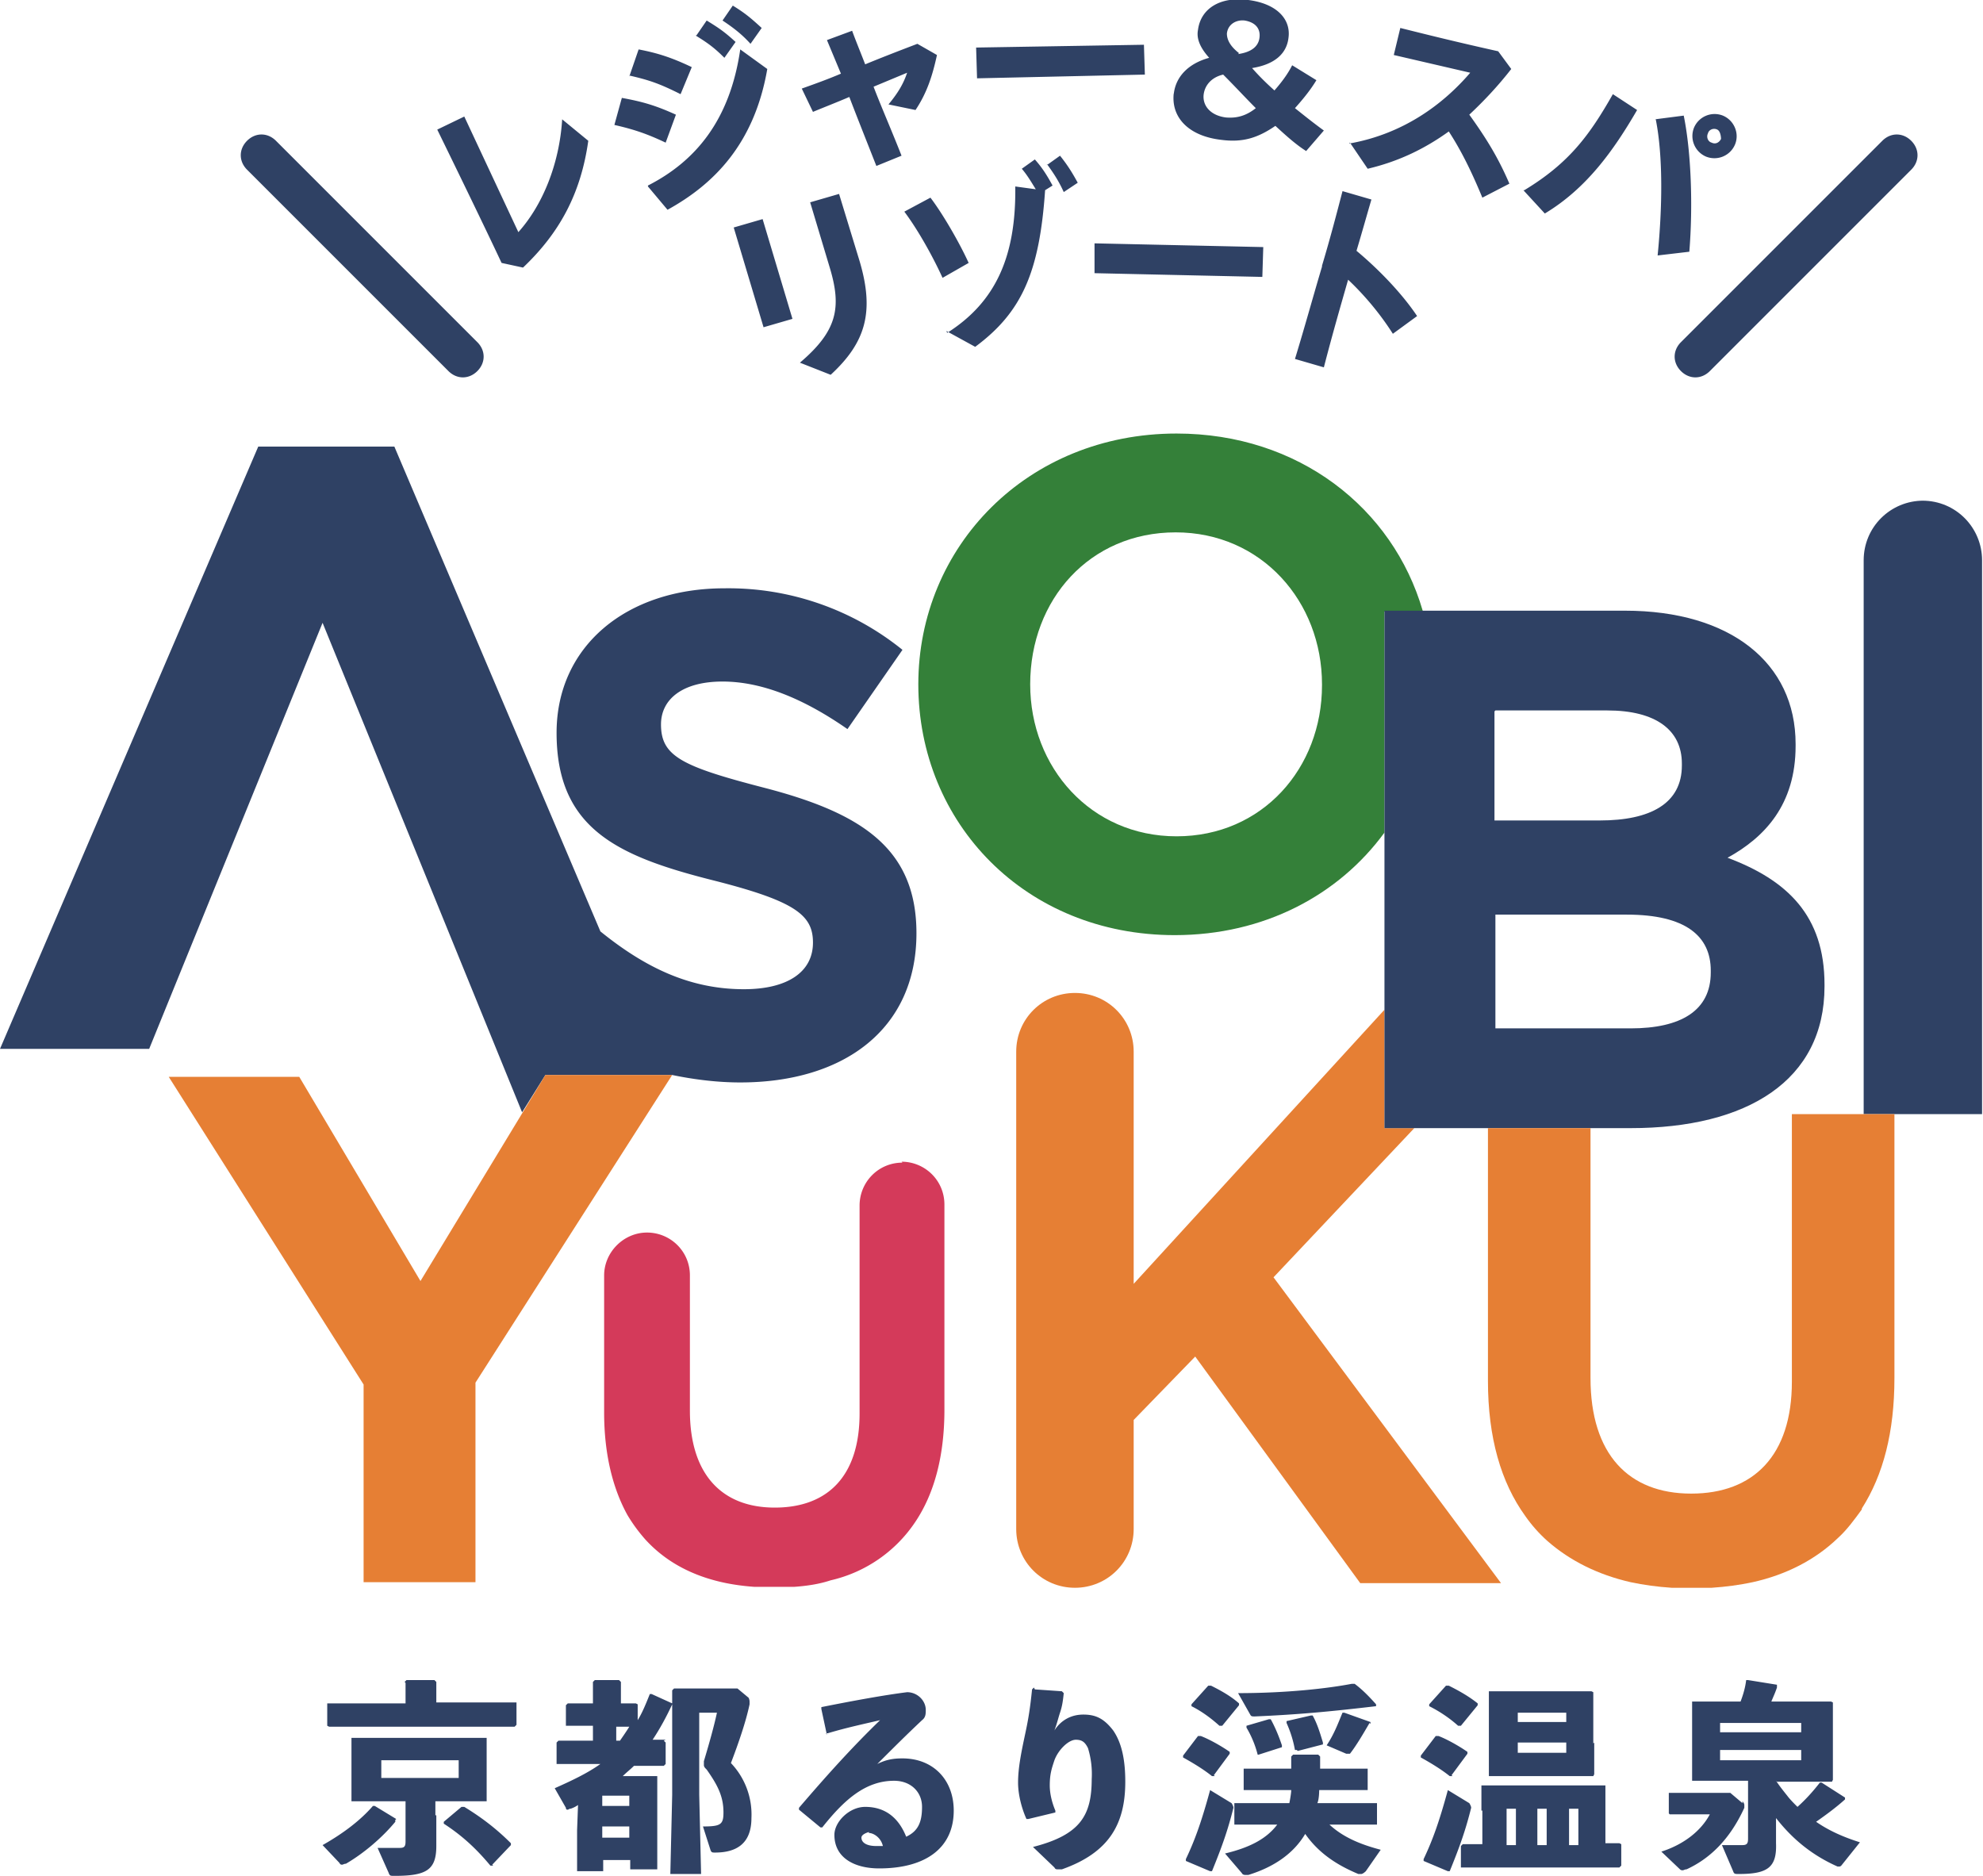
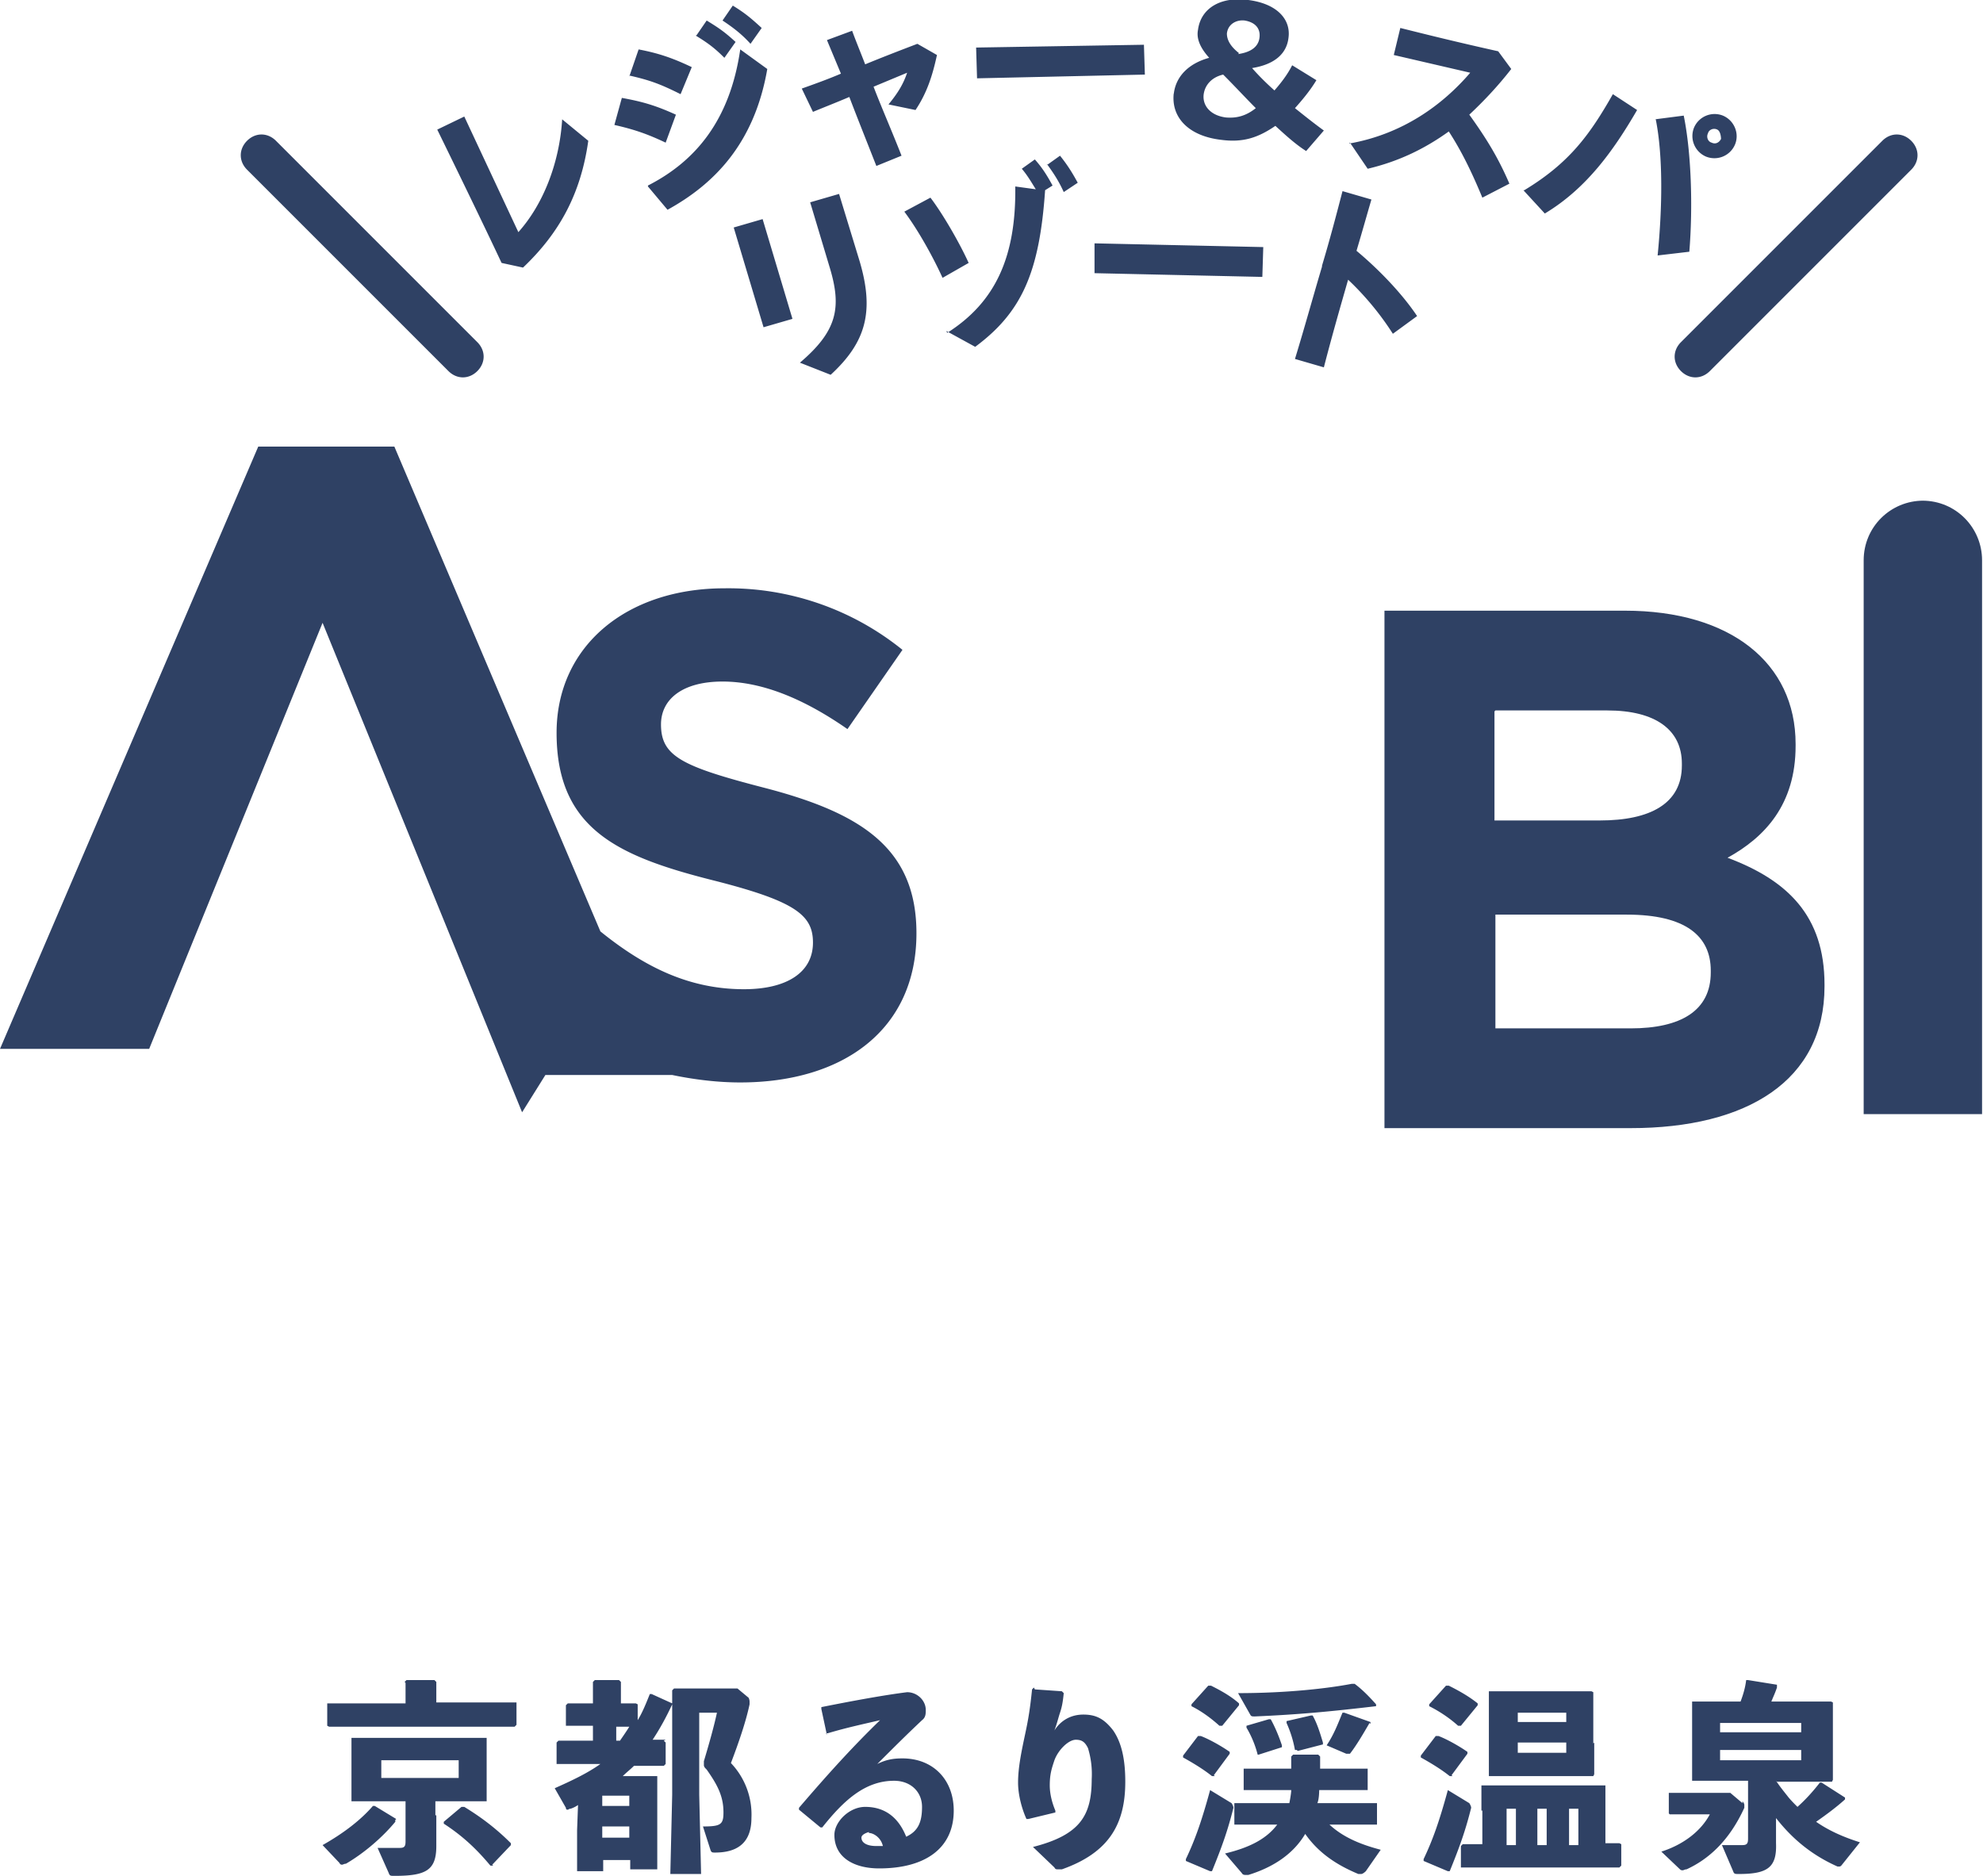
<svg xmlns="http://www.w3.org/2000/svg" id="_レイヤー_2" data-name="レイヤー 2" viewBox="0 0 21.27 20.12">
  <defs>
    <style>.cls-1{fill:#e67f34}.cls-2{fill:#2f4164}</style>
  </defs>
  <g id="_レイヤー_1-2" data-name="レイヤー 1">
    <path class="cls-2" d="M5.38 2.82c-.22-.47-.69-1.43-.69-1.43l.29-.14.58 1.24c.26-.29.44-.73.47-1.21l.28.23c-.08.57-.31.99-.7 1.36l-.23-.05Zm1.21-1.48.08-.29c.22.04.36.08.58.18l-.11.3c-.19-.09-.33-.14-.55-.19m.16-.52.1-.29c.21.04.36.09.57.19l-.12.29C7.08.9 6.97.86 6.75.81m.2 1.18c.51-.26.88-.7.99-1.46l.29.21c-.14.81-.58 1.24-1.07 1.51L6.95 2ZM7.47.38l.11-.16c.13.08.19.12.31.23l-.12.17C7.66.51 7.59.46 7.46.38m.29-.16.11-.16c.13.08.19.13.31.24l-.12.17c-.09-.1-.18-.17-.3-.25m1.36.82c-.14.06-.27.11-.39.16L8.6.95c.14-.05.28-.1.42-.16L8.87.43l.27-.1c.04.11.09.23.14.36.17-.07.35-.14.56-.22l.21.12c-.05.23-.11.41-.23.59l-.29-.06c.1-.12.16-.22.2-.34l-.36.15c.08.21.19.46.3.74l-.27.11c-.11-.28-.21-.53-.29-.74m1.36-.53 1.8-.03.01.32-1.8.04-.01-.33zm2.12.5c.02-.19.16-.33.38-.39-.09-.1-.14-.2-.12-.3.03-.23.24-.36.54-.32.31.04.46.21.43.41-.02.16-.14.28-.39.32.07.08.15.16.24.24.07-.08.14-.17.19-.27l.26.16c-.06.1-.14.2-.23.3.1.08.2.16.31.24l-.19.22c-.11-.07-.21-.16-.33-.27-.19.13-.35.18-.58.15-.35-.04-.54-.24-.51-.5m.56.26c.12.01.22-.02.32-.1-.11-.11-.22-.23-.35-.36-.13.03-.2.12-.21.22-.01.12.08.22.24.24m.13-.68c.14-.02.22-.08.23-.18.01-.09-.04-.16-.16-.18-.09-.01-.18.04-.19.14 0 .07.04.14.13.21m1.18.97c.57-.1 1-.41 1.3-.76l-.82-.19.07-.29c.28.07.6.15 1.05.25l.14.19c-.14.18-.29.34-.45.49.18.25.31.46.43.74l-.29.15c-.12-.29-.23-.51-.36-.71-.25.18-.53.32-.87.4l-.19-.28Zm1.88.5c.48-.29.7-.59.95-1.03l.26.17c-.25.43-.54.84-.99 1.11l-.23-.25Zm1.4-.76.31-.04c.08.39.1.97.06 1.46l-.34.04c.05-.5.06-1.06-.02-1.46m.41.09a.24.24 0 0 1 .31-.13c.12.05.18.19.13.31a.24.24 0 0 1-.31.13.24.24 0 0 1-.13-.31m.29.12s0-.08-.04-.1c-.04-.02-.09 0-.1.04-.02.04 0 .09.04.1.04.02.08 0 .1-.04m-10.59.95.31-.09.32 1.07-.31.09-.32-1.07Zm.71 1.45c.4-.34.45-.59.32-1.02l-.21-.7.31-.09.22.72c.16.54.07.87-.31 1.22l-.33-.13ZM9.7 2.27l.28-.15c.13.17.31.48.41.7l-.28.16c-.1-.22-.26-.51-.41-.71m.46 1.3c.52-.33.74-.82.73-1.57l.22.03c-.05-.08-.09-.15-.15-.22l.14-.1c.08.09.13.17.19.28l-.08.05c-.06.88-.25 1.31-.75 1.68l-.31-.17Zm1.07-1.8.14-.1c.08.1.13.18.19.29l-.15.1c-.05-.11-.1-.19-.18-.3m.51.85 1.81.04-.01.32-1.8-.04v-.32zm2.44.24c.09-.3.16-.57.22-.8l.31.09c-.05.17-.1.35-.16.55.24.2.49.46.65.7l-.26.19c-.14-.22-.31-.42-.48-.58-.08.28-.17.59-.26.94l-.31-.09c.11-.36.2-.69.29-.99m6.01-1.35-2.16 2.16c-.09.09-.09.22 0 .31s.22.09.31 0l2.16-2.16c.09-.09.09-.22 0-.31s-.22-.09-.31 0m-17.54.31 2.16 2.16c.09.09.22.09.31 0s.09-.22 0-.31L2.96 1.51c-.09-.09-.22-.09-.31 0s-.09.22 0 .31m1.59 17.7v.02c-.14.17-.34.34-.53.45-.02 0-.03.01-.04.01s-.02 0-.03-.02l-.18-.19c.23-.13.41-.27.54-.42h.02l.23.14Zm.1-1.48.02-.02h.3l.02.02v.22h.86v.24l-.02.02H3.53l-.02-.01v-.24h.84v-.22Zm.34 1.43v.33c0 .26-.11.32-.45.32-.04 0-.05 0-.06-.03l-.12-.27h.24c.05 0 .06-.02.06-.07v-.43h-.58v-.68h1.45v.68h-.55v.15Zm.24-.59h-.83v.19h.83v-.19Zm.37 1.13h-.03c-.15-.18-.3-.32-.5-.45v-.02l.19-.16h.03c.18.11.34.23.5.39v.02l-.2.21Zm1.83-1.34.02.02v.23l-.02.02H6.8c-.04.04-.08.07-.12.11h.37v1h-.29v-.1h-.29v.12h-.28v-.44l.01-.27a.3.3 0 0 1-.08.04c-.02 0-.02.01-.03.01s-.02 0-.02-.02l-.12-.21c.18-.08.35-.16.49-.26h-.47v-.23l.02-.02h.37v-.16h-.29v-.22l.02-.02h.27v-.23l.02-.02h.26l.02.02v.23h.16l.02.01v.17c.05-.08.09-.18.13-.28h.02l.22.1v.02-.16l.02-.02h.68l.12.1s.01.02.01.04v.03c-.04.19-.12.42-.2.63a.8.8 0 0 1 .22.59c0 .29-.18.37-.39.37-.03 0-.04 0-.05-.03l-.08-.25c.19 0 .22-.02.22-.15 0-.17-.06-.29-.18-.46-.02-.02-.03-.03-.03-.05v-.04c.06-.2.11-.38.14-.52H7.5v.88l.02.85h-.33l.02-.85v-.97c-.06.13-.13.26-.21.38h.14Zm-.37.59h-.29v.11h.29v-.11Zm-.29.45h.29v-.12h-.29v.12Zm.16-1.04h.03s.07-.1.1-.15h-.14v.15Zm2.25-.06-.06-.28v-.02c.35-.07.68-.13.92-.16.11 0 .2.09.2.19 0 .04 0 .08-.04.11-.18.17-.3.29-.48.47.1-.05.18-.06.27-.06.33 0 .55.23.55.56 0 .4-.3.62-.8.62-.26 0-.48-.11-.48-.36 0-.14.16-.3.33-.3.26 0 .38.17.44.32.13-.06.17-.16.17-.32s-.12-.28-.3-.28c-.31 0-.54.21-.77.5H8.8l-.23-.19v-.02c.3-.35.57-.65.87-.94-.17.04-.36.08-.56.14h-.02Zm.45 1.04s-.08.02-.08.06c0 .05.05.09.16.09h.07c-.02-.09-.1-.14-.15-.14m1.78-1.54.29.02.02.02c-.01.1-.02.15-.04.21s-.03.11-.06.19c.07-.11.18-.17.31-.17s.22.04.32.17c.09.13.13.31.13.55 0 .45-.17.76-.68.94h-.04c-.02 0-.03 0-.04-.02l-.23-.22c.51-.13.63-.34.63-.73a.95.95 0 0 0-.04-.33c-.03-.06-.06-.09-.13-.09-.08 0-.19.11-.23.22-.03.09-.05.15-.05.27 0 .1.03.2.06.27v.02l-.29.07h-.02c-.05-.11-.09-.26-.09-.39 0-.17.04-.35.08-.54.03-.14.05-.26.07-.46l.02-.02Zm1.93.93H13c-.1-.08-.22-.15-.31-.2v-.02l.16-.21h.03c.08.03.21.1.31.17v.02l-.17.23Zm-.31.89c.1-.21.17-.41.26-.74l.23.14s.02.03.02.05c-.06.24-.12.41-.23.68h-.02l-.26-.11v-.02Zm.39-1.43h-.03c-.1-.09-.2-.16-.3-.21v-.02l.18-.2h.03c.1.05.21.11.3.19v.02l-.18.22Zm.44 1.06h-.31v-.23h.59s.02-.1.02-.14h-.51v-.23h.51v-.13l.02-.02h.27l.02.02v.13h.51v.23h-.52s0 .1-.02.14h.64v.23h-.51c.14.13.32.21.55.27l-.16.23s-.03.03-.05.03h-.03c-.24-.1-.43-.23-.57-.43-.13.22-.35.36-.61.44h-.03c-.01 0-.03 0-.04-.02l-.18-.21c.25-.06.44-.15.56-.31h-.17Zm.98-1.51c.08.06.15.13.23.22v.02c-.51.06-.84.09-1.3.11-.03 0-.04 0-.05-.02l-.13-.23c.52 0 .96-.05 1.22-.1h.02Zm-1.02.76h-.02a1.1 1.1 0 0 0-.12-.29v-.02l.24-.07h.02c.05.09.09.19.12.28v.02l-.25.08Zm.4-.05h-.02c-.02-.11-.05-.2-.09-.29v-.02l.26-.06h.02c.05.09.08.19.11.29v.02l-.27.07Zm.78-.29c-.07.12-.14.24-.21.33h-.04l-.21-.09c.08-.12.12-.23.17-.35h.02l.28.1v.02Zm.89.57h-.03c-.1-.08-.22-.15-.31-.2v-.02l.16-.21h.03c.08.03.21.1.31.17v.02l-.17.23Zm-.31.89c.1-.21.17-.41.26-.74l.23.14s.02.03.02.05c-.06.24-.12.41-.23.68h-.02l-.26-.11v-.02Zm.4-1.43h-.03c-.1-.09-.21-.16-.31-.21v-.02l.18-.2h.03c.1.05.21.11.31.19v.02l-.18.22Zm.22.91v-.27h1.33v.62h.15l.02.01v.23l-.02.02h-1.7v-.23l.02-.02h.21v-.36Zm1.21-.73v.34l-.01.02h-1.12v-.91h1.1l.02.01v.55Zm-.84.71h-.1v.39h.1v-.39Zm.54-1.03h-.52v.1h.52v-.1Zm-.52.43h.52v-.11h-.52v.11Zm.31.6h-.1v.39h.1v-.39Zm.34 0h-.1v.39h.1v-.39Zm1.76-.08s.02.02.02.04v.03c-.16.35-.38.55-.62.66-.02 0-.03.01-.04.01s-.02 0-.03-.01l-.2-.19c.25-.08.43-.23.52-.4h-.43l-.01-.01v-.22h.66l.13.11Zm.36-.22c.04.06.08.11.12.16.03.04.07.08.11.12.09-.08.17-.17.24-.26h.02l.25.16v.02c-.1.09-.21.17-.31.24.13.09.28.16.47.22l-.2.25s-.01.01-.02.01h-.02c-.27-.12-.48-.29-.66-.52v.27c.01.26-.09.33-.4.33-.04 0-.05 0-.06-.03l-.12-.28h.22c.05 0 .06-.02.06-.07v-.62h-.6v-.85h.52c.03-.08.05-.15.06-.23h.02l.31.05v.03c-.02.06-.04.1-.06.15h.64l.02.01v.83l-.01.02h-.59Zm-.6-.52h.87v-.1h-.87v.1Zm0 .3h.87v-.11h-.87v.11ZM7.21 11.53c.24.05.49.08.73.08 1.11 0 1.89-.57 1.89-1.6 0-.91-.59-1.29-1.63-1.56-.89-.23-1.11-.34-1.11-.68 0-.27.23-.46.66-.46s.88.19 1.34.51l.59-.85a2.97 2.97 0 0 0-1.91-.66c-1.05 0-1.8.62-1.8 1.55 0 1.04.67 1.33 1.71 1.59.86.22 1.04.37 1.04.66 0 .32-.28.5-.74.5-.59 0-1.07-.24-1.54-.62l-2.21-5.2H2.77L0 11.25h1.6l1.86-4.57 2.14 5.25.25-.4h1.36Z" />
-     <path d="M15.26 6.55c-.32-1.1-1.33-1.9-2.64-1.9-1.6 0-2.77 1.21-2.77 2.69 0 1.49 1.15 2.69 2.75 2.69.96 0 1.76-.43 2.25-1.1V6.56h.41Zm-1.08.8c0 .89-.64 1.62-1.56 1.62s-1.57-.74-1.57-1.63c0-.91.64-1.63 1.56-1.63s1.57.74 1.57 1.63Z" style="fill:#348039" />
-     <path class="cls-1" d="M14.85 12.1v-1.27l-2.69 2.94v-2.49c0-.35-.28-.63-.63-.63s-.63.28-.63.63v5.12c0 .35.28.63.63.63s.63-.28.63-.63v-1.17l.66-.68 1.77 2.43h1.51l-2.44-3.28 1.51-1.6h-.33Z" />
    <path class="cls-2" d="M18.53 9.2c.4-.22.73-.57.73-1.2v-.02c0-.87-.7-1.43-1.83-1.43h-2.58v5.55h2.64c1.25 0 2.08-.51 2.08-1.52v-.02c0-.74-.4-1.12-1.04-1.36m-2.49-1.58h1.2c.52 0 .8.21.8.57v.02c0 .41-.34.59-.88.59h-1.13V7.63Zm2.31 2.81c0 .41-.32.6-.86.6h-1.45V9.81h1.41c.63 0 .9.23.9.6v.02Zm2.28-5.06c-.35 0-.64.28-.64.64v5.94h1.27V6.01c0-.35-.28-.64-.64-.64" />
-     <path class="cls-1" d="m5.85 11.53-1.34 2.21-1.3-2.19h-1.4l2.09 3.3v2.12h1.2v-2.14l2.11-3.3H5.85zm14.12 4.65c.23-.36.35-.82.35-1.4v-2.83h-1.1v2.87c0 .79-.41 1.2-1.08 1.2s-1.08-.42-1.08-1.24V12.1h-1.1v2.71c0 .61.14 1.09.4 1.45.07.1.15.19.24.27.24.21.54.36.89.44.14.03.29.05.44.06h.43c.15-.01.3-.03.44-.06.36-.08.67-.24.91-.47.1-.09.18-.2.26-.31" />
-     <path d="M9.68 12.47c-.26 0-.46.21-.46.46v2.23c0 .67-.34 1.01-.91 1.01s-.91-.36-.91-1.04v-1.45c0-.26-.21-.46-.46-.46s-.46.21-.46.46v1.47c0 .44.09.81.25 1.1.06.1.12.18.19.26.2.22.46.37.78.45.12.03.25.05.39.06h.43c.14-.01.27-.03.39-.07a1.49 1.49 0 0 0 .91-.63c.2-.3.31-.7.31-1.2v-2.2c0-.26-.21-.46-.46-.46" style="fill:#d43a5a" />
  </g>
</svg>